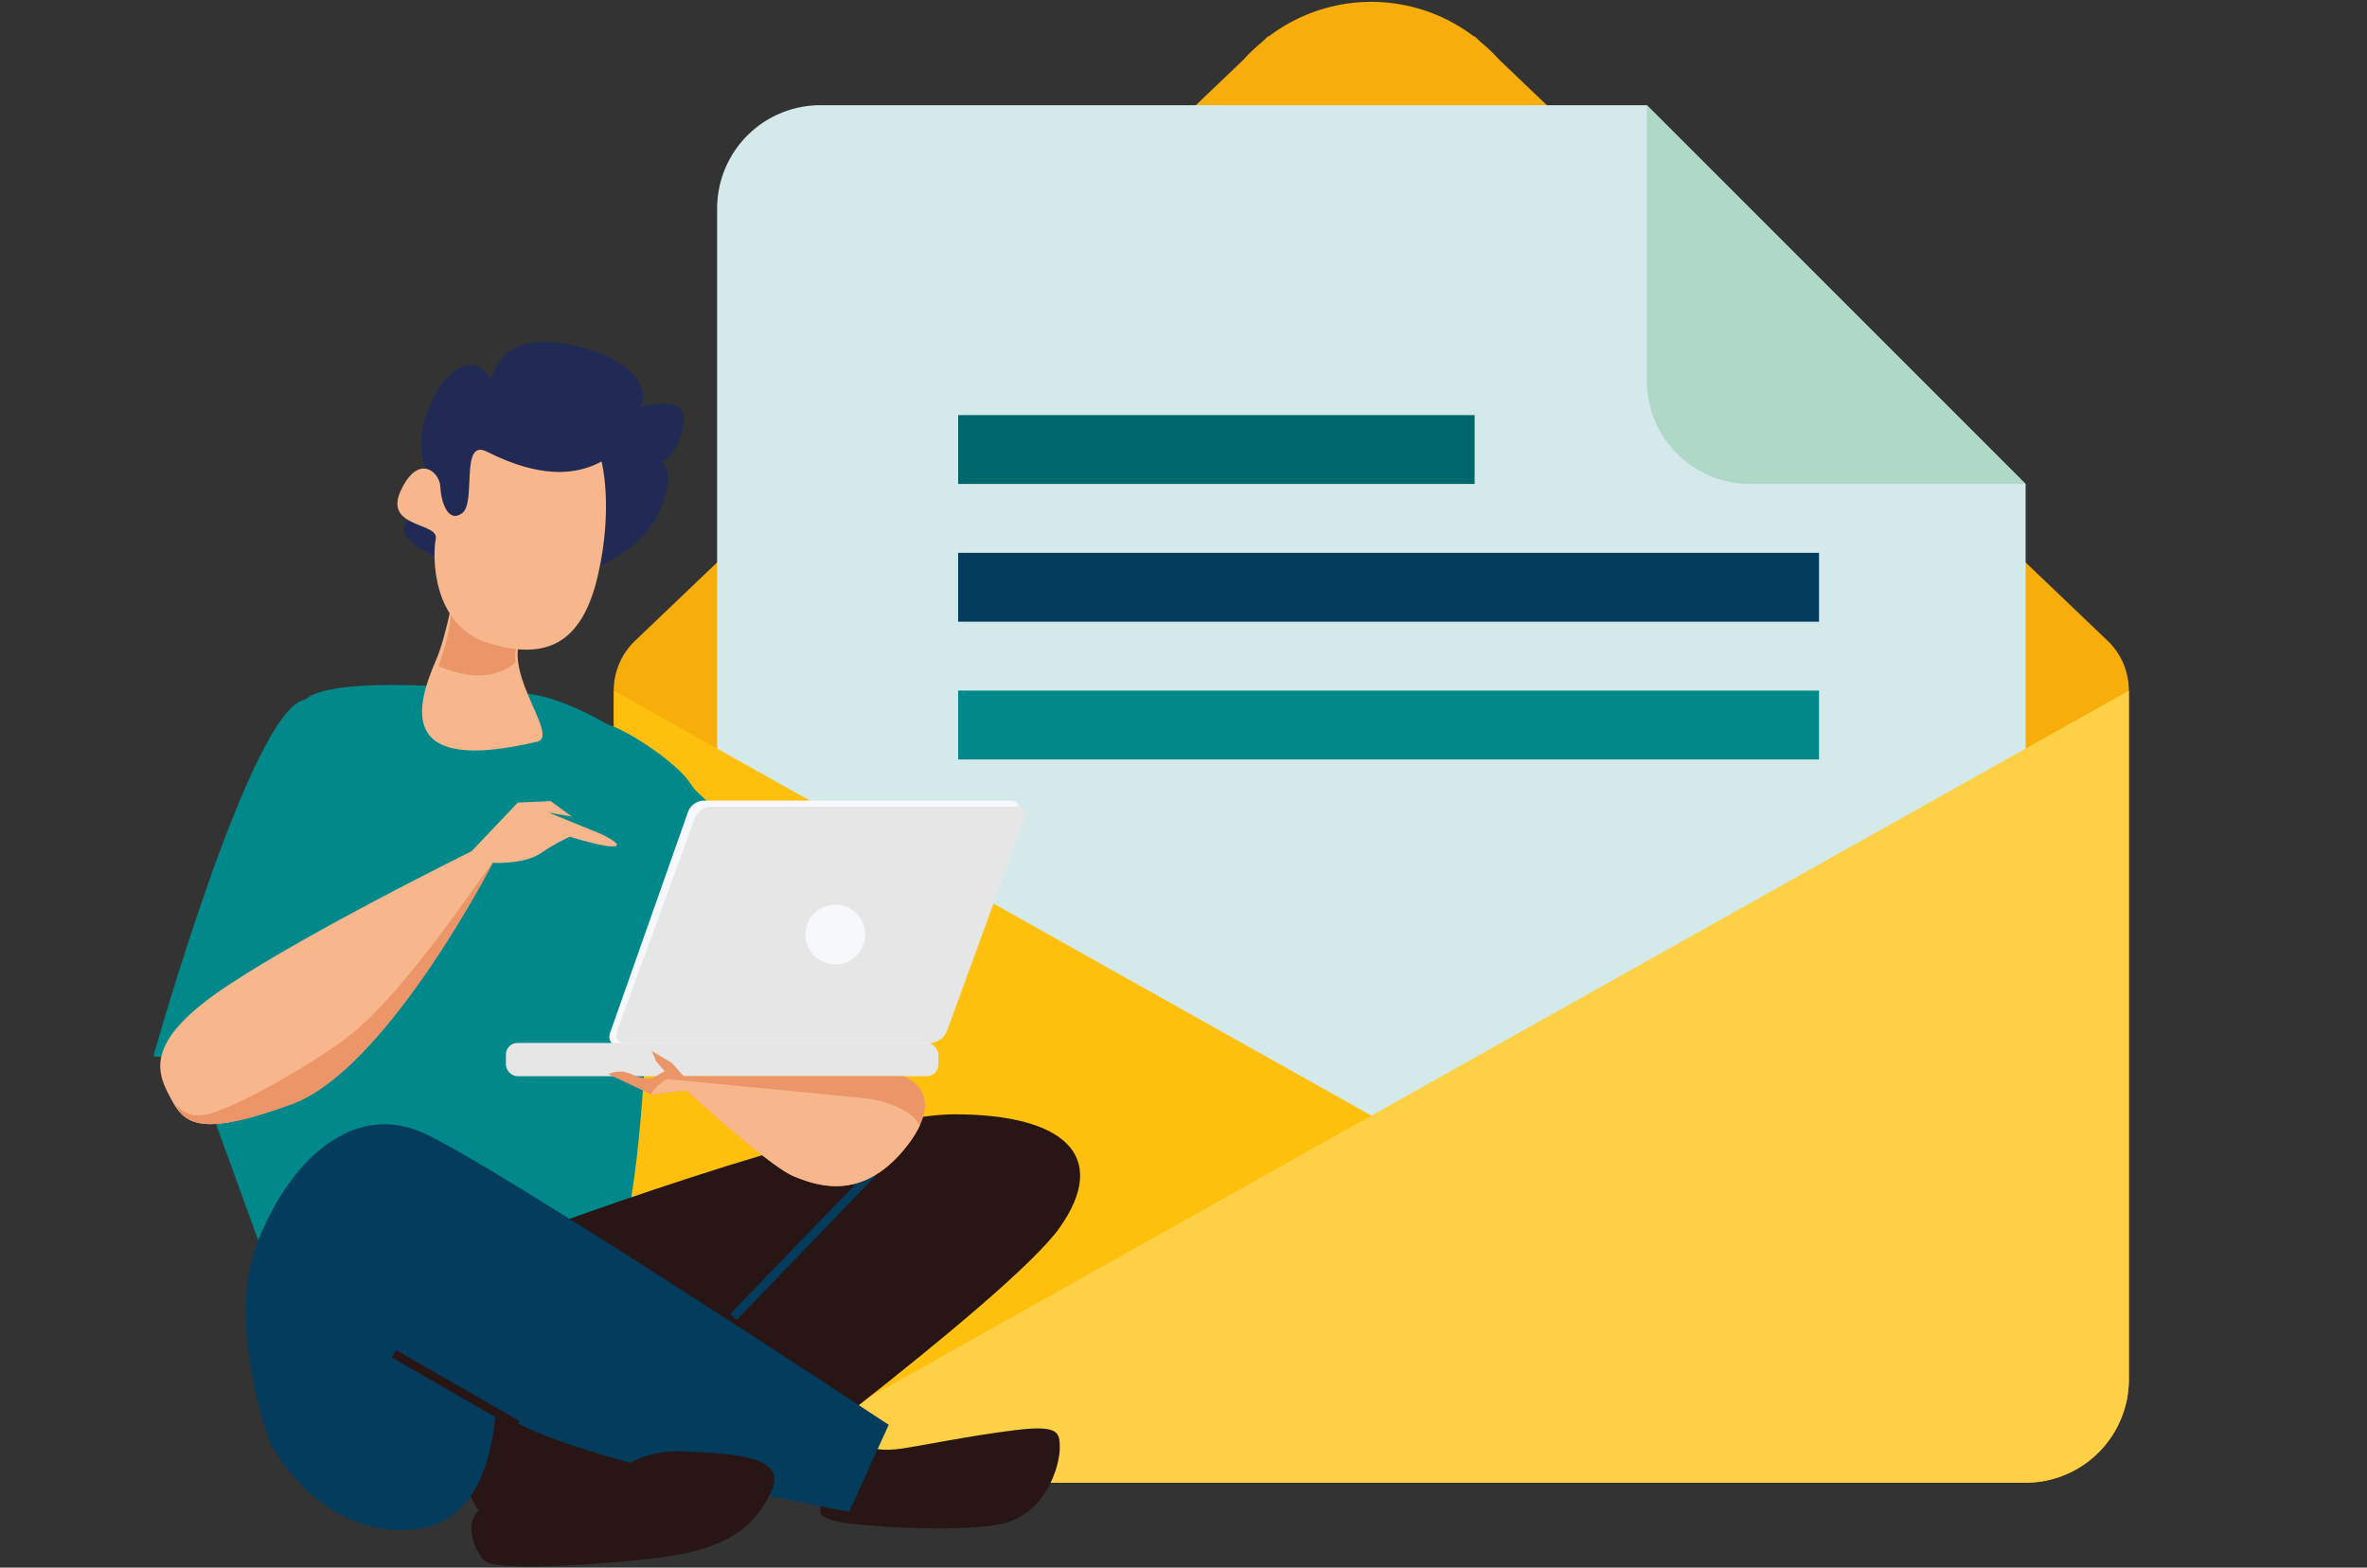
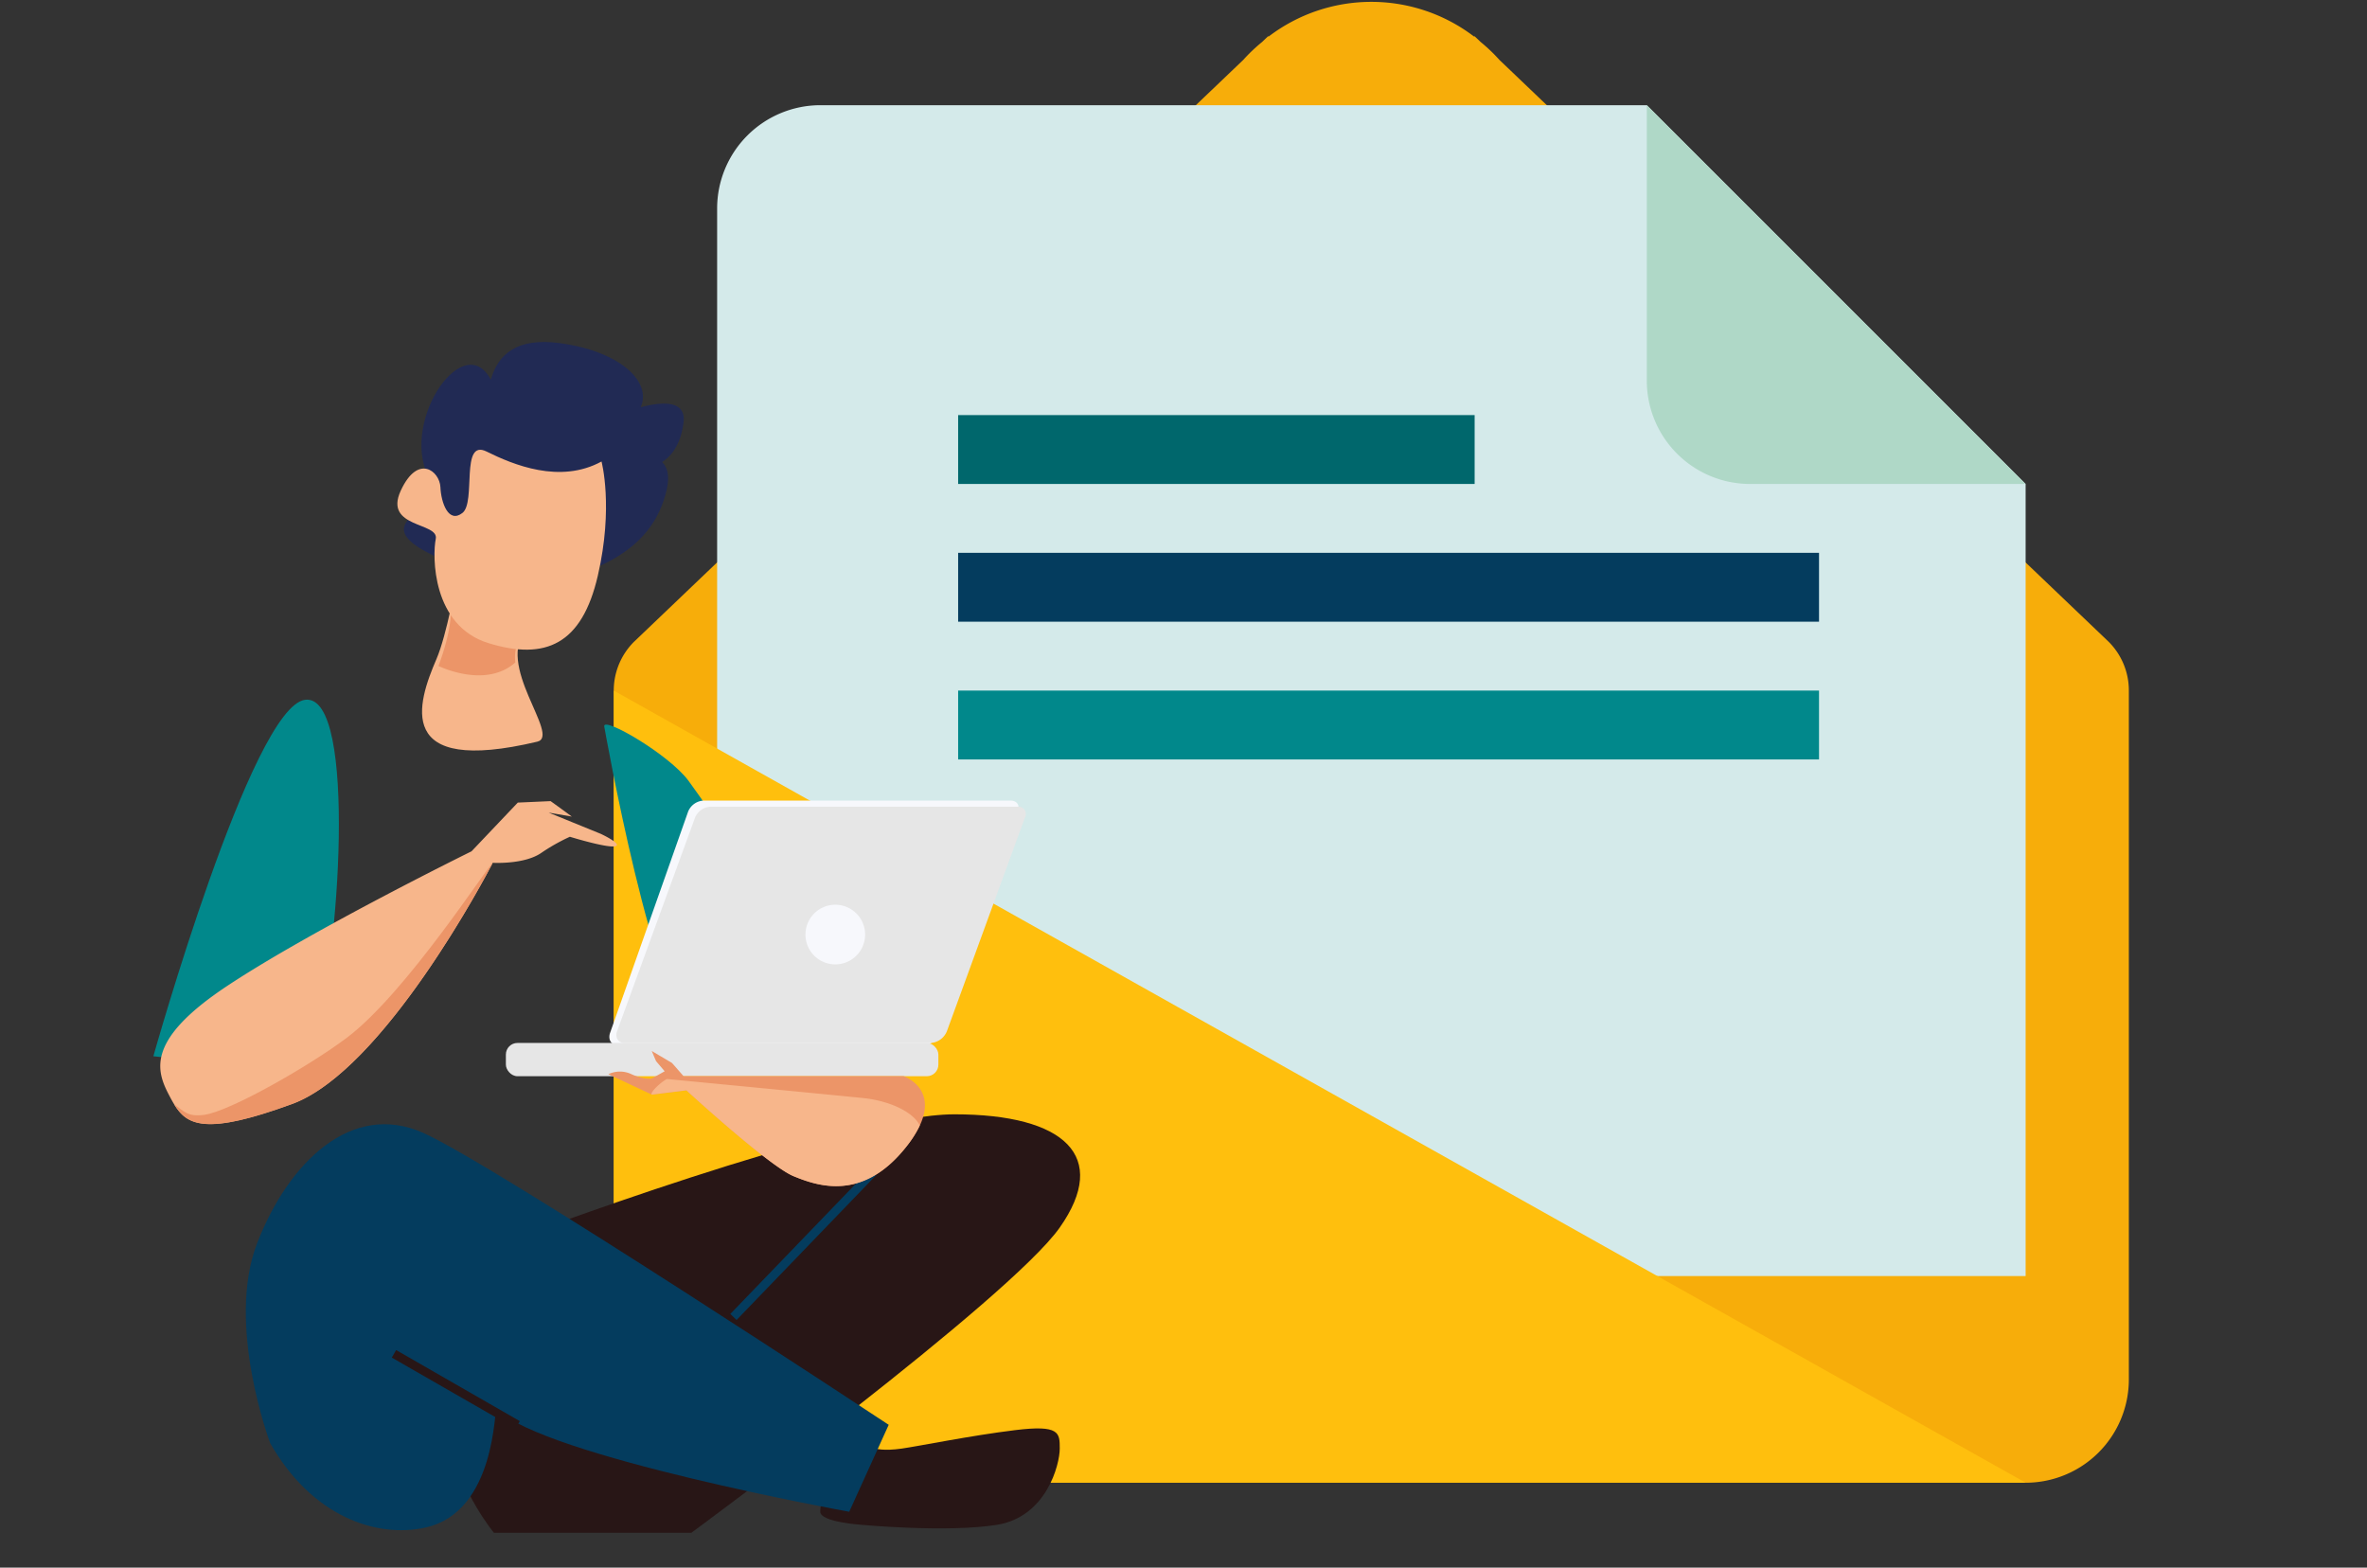
<svg xmlns="http://www.w3.org/2000/svg" viewBox="0 0 549.92 364.18">
  <rect x="0" y="0" width="549.92" height="364.18" fill="#333333" stroke="none" />
  <path d="M489.93,149.12,348.35,13.91A38.89,38.89,0,0,0,344,9.76L342.6,8.43l-.15.05a39.36,39.36,0,0,0-47.7,0l-.15-.05-1.39,1.33a38.89,38.89,0,0,0-4.36,4.15L147.27,149.12a16,16,0,0,0-4.68,11.34v160a24,24,0,0,0,24,24h304a24,24,0,0,0,24-24v-160A16,16,0,0,0,489.93,149.12Z" style="fill:#f7ad0a" />
  <circle cx="318.6" cy="192.44" r="80" transform="translate(-42.76 281.65) rotate(-45)" style="fill:none;stroke:#2094f1;stroke-miterlimit:10;stroke-width:0.075px" />
  <path d="M470.61,296.44v-184l-88-88h-192a24,24,0,0,0-24,24v248Z" style="fill:#d4eaea" />
  <path d="M470.61,344.44h-304a24,24,0,0,1-24-24v-160Z" style="fill:#ffbf0d" />
-   <path d="M166.59,344.44h304a24,24,0,0,0,24-24v-160Z" style="fill:#fed046" />
  <path d="M382.6,24.43v64a24,24,0,0,0,24,24h64Z" style="fill:#afd8c7" />
  <rect x="222.6" y="128.43" width="200.01" height="16" style="fill:#043c5e" />
  <rect x="222.6" y="160.43" width="200.01" height="16" style="fill:#01888b" />
  <rect x="222.6" y="96.43" width="120" height="16" style="fill:#00676c" />
-   <path d="M150.52,229.9c-.46,12.6-1.54,46-7.33,63.58L62.42,294.8,46.36,250.63s-1.81-62.31,24.53-88.06c1.76-1.71,5.89-2.66,11.1-3.1,15.64-1.34,41,1.75,41,1.75s32.37,2.17,75.29,66.55C199.62,229.79,151.2,211.75,150.52,229.9Z" style="fill:#01888b" />
  <path d="M140.38,168.75S152.15,235.6,162,240.09s36.27-.82,36.27-.82-27-42.43-38.31-57.88C155.46,175.28,140,166.31,140.38,168.75Z" style="fill:#01888b" />
  <path d="M118.43,288.22s77.65-29.35,103.33-29.35,36.07,9.79,24.45,26.3-85.6,70.92-85.6,70.92H114.76S85.41,321.24,118.43,288.22Z" style="fill:#281616" />
  <line x1="202.8" y1="272.33" x2="170.4" y2="305.95" style="fill:#043c5e;stroke:#043c5e;stroke-miterlimit:10;stroke-width:2.018px" />
  <path d="M141.75,239.91c-.55,1.53.22,2.88,1.7,2.88h71.26a4.4,4.4,0,0,0,3.67-2.88l18.1-51.31c.54-1.54-.22-2.61-1.71-2.61H163.52a4.08,4.08,0,0,0-3.67,2.61Z" style="fill:#f7f8fc" />
  <path d="M143.38,239.51c-.55,1.48.22,2.78,1.7,2.78h71.26a4.36,4.36,0,0,0,3.67-2.78l18.1-49.57a1.71,1.71,0,0,0-1.71-2.53H165.15a4.08,4.08,0,0,0-3.67,2.53Z" style="fill:#e6e6e6" />
  <rect x="117.53" y="242.29" width="100.48" height="7.73" rx="2.69" style="fill:#e6e6e6" />
  <path d="M158.81,250H209.9s10.76,3.61.67,16.38-20.5,9.19-26.21,6.84-24.87-19.94-24.87-19.94l-8.07,1-10.08-4.73a6.21,6.21,0,0,1,5.37,0c3,1.35,4.71,1,4.71,1l3-1.68-2-2.35-1-2.36,4.7,2.78Z" style="fill:#ec9568" />
  <path d="M155,250.67s36.37,3.5,45.51,4.42c6,.61,11.62,3.16,13.18,6.37a24.88,24.88,0,0,1-3.14,4.94c-10.08,12.77-20.5,9.19-26.21,6.84s-24.87-19.94-24.87-19.94l-8.08,1C151,253.58,154.34,250.79,155,250.67Z" style="fill:#f7b68b" />
  <path d="M187.13,217.11a6.93,6.93,0,1,0,6.93-6.93A6.93,6.93,0,0,0,187.13,217.11Z" style="fill:#f7f8fc" />
  <path d="M203.41,336.52s1.84.62,6.12,0,15.89-3,26.29-4.28,10.39.62,10.39,4.28-3.05,15.9-14.67,17.73-31.18,0-31.18,0-9.79-.61-9.79-3.05S193,332.86,203.41,336.52Z" style="fill:#281616" />
  <path d="M62.79,335.3s-10.39-27.51-3.06-46.47,22-33,38.52-25.68S206.47,331,206.47,331L197.3,351.2s-70.91-12.82-81.93-23.85c-.61-.61,0,23.85-16.51,27.52C87.54,357.38,72.57,352.42,62.79,335.3Z" style="fill:#043c5e" />
-   <path d="M116.59,350s15.9-1.84,19-3.06c3.63-1.46,10.39-10.4,23.23-9.78s24.46,1.22,20.18,9.78-11,13.45-28.74,15.28-34.24,2.45-37.29.61S105.59,348.75,116.59,350Z" style="fill:#281616" />
  <line x1="91.53" y1="314.51" x2="120.26" y2="331.02" style="fill:none;stroke:#281616;stroke-miterlimit:10;stroke-width:2.018px" />
  <path d="M73.53,238.05c-4.17,11.49-37.9,7.33-37.9,7.33s22.84-81.25,35.26-82.81S78.43,224.6,73.53,238.05Z" style="fill:#01888b" />
  <path d="M122.94,136.39s-21.82-5.24-27.59-10.67,7.08-6.92,3.57-16.37c-5.1-13.77,10.44-34.44,15.92-19.29s-2.26,20.58-1.79,13.4-3.28-26.54,17.08-23.74,26.5,16.36,9,21.51,21.46-16.42,19.67-3-13.71,11-17.83,10.53,17.18-8.95,13.91,5.07S139,133.13,122.94,136.39Z" style="fill:#212a54" />
  <path d="M106,134.89s-2.16,12.56-4.61,18.24c-4.42,10.24-9.94,27.09,23.44,19.17,5.59-1.33-10.24-18.09-2.31-26.35S106,134.89,106,134.89Z" style="fill:#f7b68b" />
  <path d="M103.24,134.71s4.35,4.66-1.37,20c0,0,10.87,5.4,17.86-.82a9.44,9.44,0,0,1,2.8-8C130.45,137.69,103.24,134.71,103.24,134.71Z" style="fill:#ec9568" />
  <path d="M139.75,107.21s2.84,10.54-.86,26.54-12.16,19.71-25.37,15.67-13.07-20.32-12.28-24.23S89.07,122.72,93.1,114s9.06-4.5,9.22-.84,1.89,8.53,5.12,6-.56-17.32,5.61-14.26S130.08,112.49,139.75,107.21Z" style="fill:#f7b68b" />
  <path d="M127.47,188.78l12.1,4.93s4.67,2.17,3.59,2.8c-1.35.79-10.76-2.12-10.76-2.12a44.48,44.48,0,0,0-6.72,3.8c-4,2.69-11.2,2.25-11.2,2.25s-24.65,47.95-46.61,56-25.1,4.49-28.23-1.34-6.51-13,13.06-26,56.85-31.33,56.85-31.33l10.75-11.32,7.62-.34s3.14,2.25,4.93,3.59" style="fill:#f7b68b" />
  <path d="M40.46,256.56c2.38,1.66,3.15,2.94,7,2.43,5.93-.79,24.46-11.37,33.24-18,13.91-10.56,33-40.41,33.71-40.4-1.33,2.56-25.21,48.06-46.55,55.9C47.8,263.83,43.45,261.46,40.46,256.56Z" style="fill:#ec9568" />
</svg>